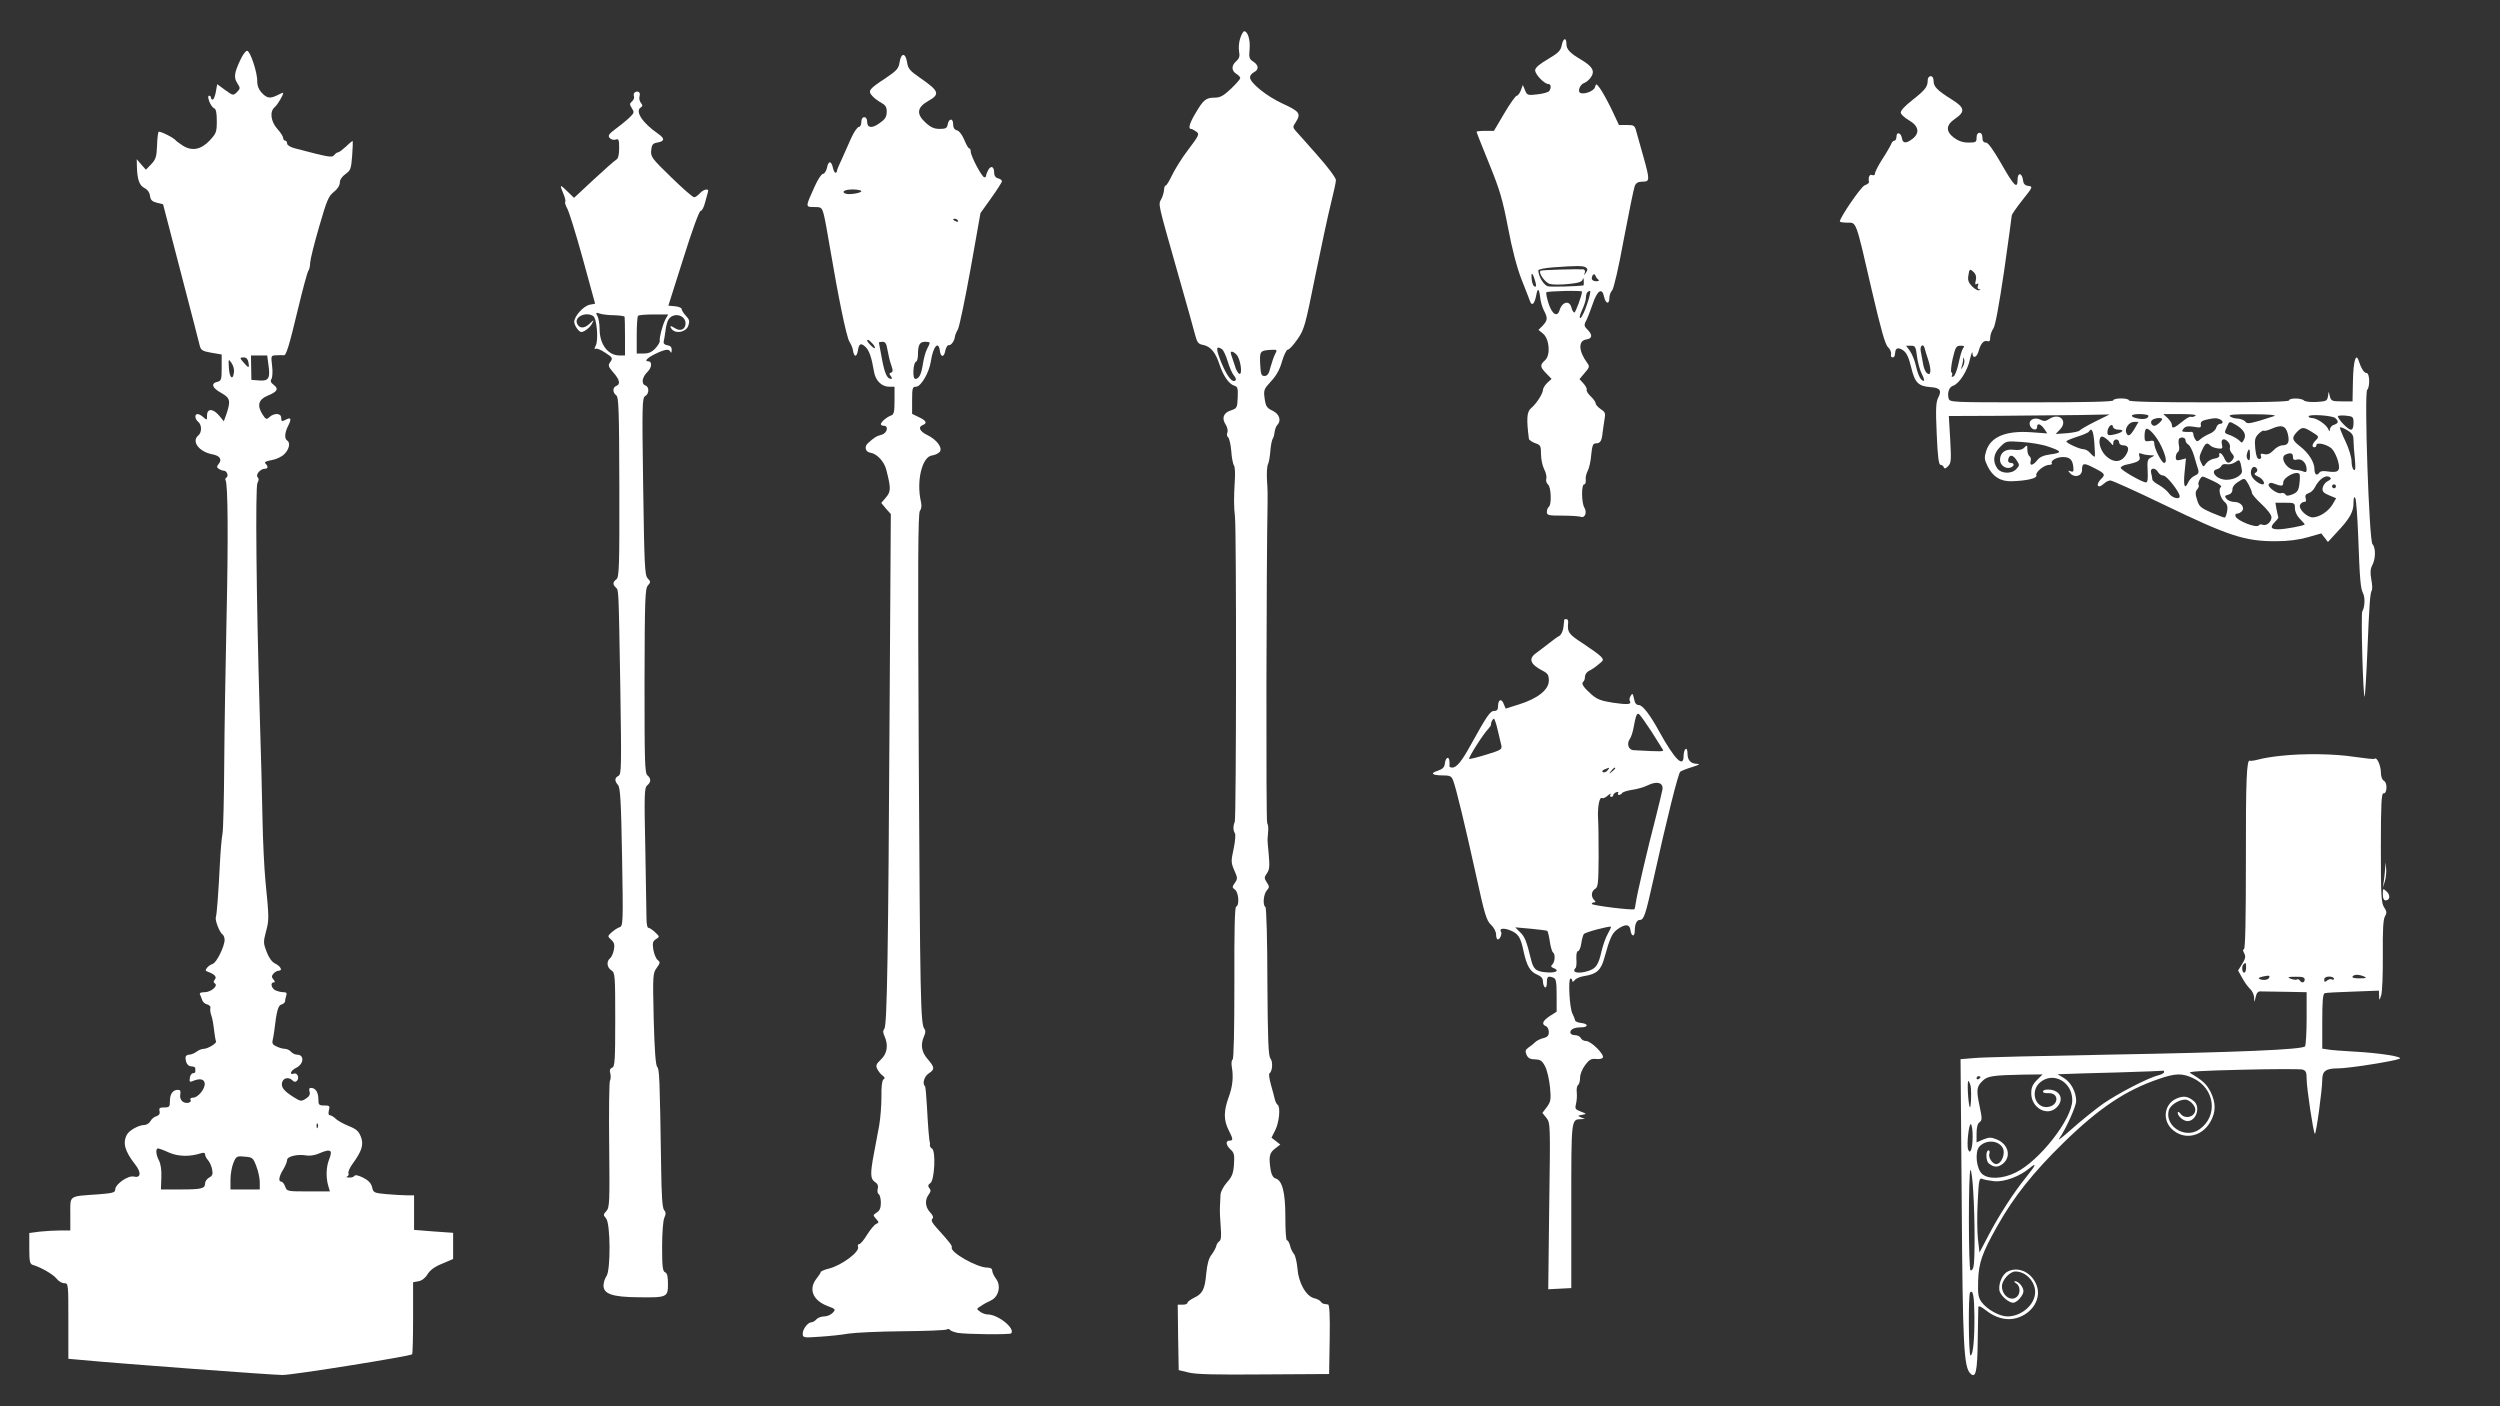
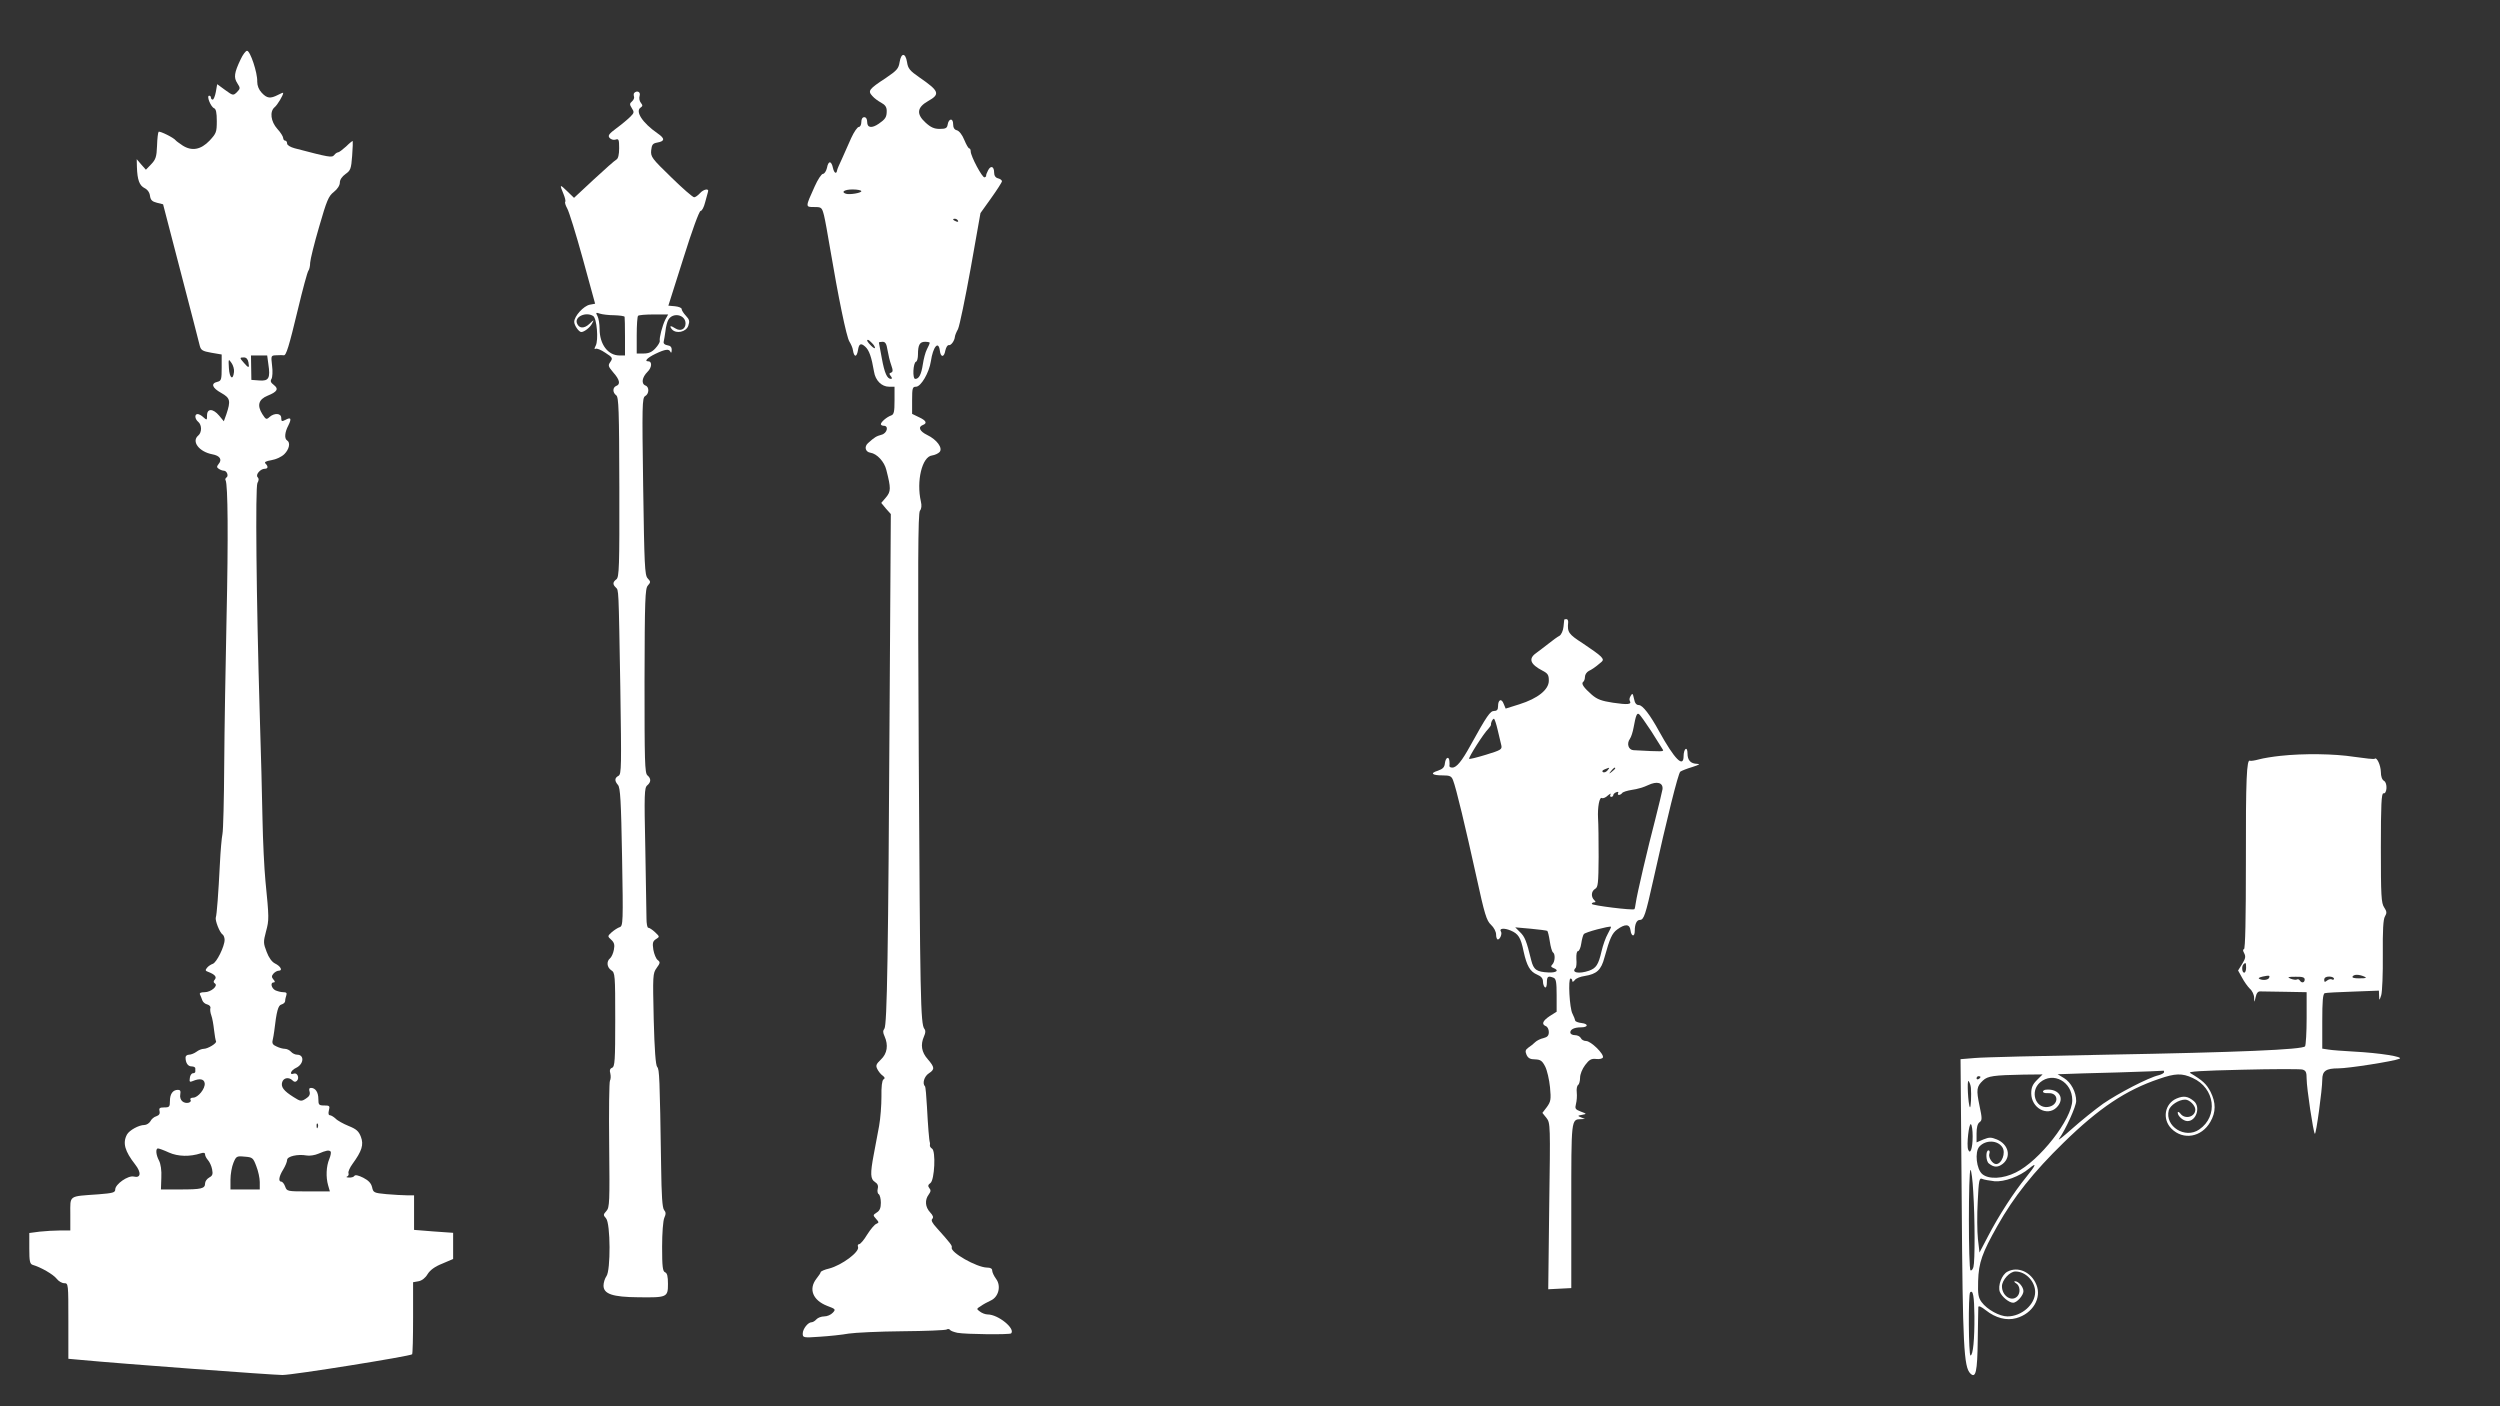
<svg xmlns="http://www.w3.org/2000/svg" version="1.0" width="1280pt" height="720pt" viewBox="0 0 1280 720" preserveAspectRatio="xMidYMid meet">
  <rect x="0" y="0" width="1280" height="720" fill="#333333" stroke="none" />
  <g transform="translate(0,720) scale(0.1,-0.1)" fill="#ffffff" stroke="none">
-     <path d="M6350 7004 c-7 -19 -9 -50 -6 -67 5 -25 1 -36 -14 -50 -26 -22 -26 -49 0 -65 11 -7 20 -16 20 -22 0 -5 -21 -29 -47 -54 -38 -36 -55 -46 -84 -46 -44 0 -58 -11 -97 -78 -31 -51 -40 -82 -24 -82 5 0 16 -6 27 -14 17 -12 15 -18 -41 -92 -33 -43 -70 -103 -83 -131 -14 -29 -28 -53 -33 -53 -4 0 -8 -10 -8 -22 -1 -13 -7 -34 -14 -47 -16 -29 -20 -12 82 -371 45 -157 86 -304 92 -328 9 -35 16 -44 40 -48 39 -8 64 -39 84 -101 20 -59 48 -99 76 -108 17 -5 19 -14 17 -61 -2 -51 -4 -55 -34 -65 -39 -12 -49 -40 -28 -72 9 -14 13 -32 9 -42 -4 -9 -2 -20 4 -24 5 -3 13 -34 16 -69 2 -35 9 -69 14 -75 5 -7 7 -43 4 -82 -5 -84 -5 -127 1 -180 8 -67 7 -1546 -1 -1563 -9 -21 -9 -43 1 -59 4 -6 1 -42 -7 -80 -14 -63 -13 -71 4 -110 17 -38 17 -43 2 -64 -14 -20 -14 -23 1 -34 19 -14 24 -81 6 -87 -7 -2 -10 -124 -9 -390 0 -242 -3 -389 -9 -393 -6 -3 -7 -20 -4 -38 9 -53 4 -100 -17 -157 -25 -69 -25 -115 0 -165 24 -47 25 -55 5 -55 -22 0 -18 -24 6 -46 18 -16 20 -28 17 -75 -3 -46 -10 -64 -36 -93 -18 -20 -33 -49 -33 -64 -1 -15 -2 -43 -3 -62 -1 -19 1 -65 4 -101 4 -50 2 -69 -8 -75 -7 -5 -14 -16 -15 -25 -2 -8 -12 -27 -23 -42 -15 -18 -23 -48 -28 -97 -7 -82 -19 -104 -63 -125 -18 -9 -33 -20 -33 -25 0 -6 -11 -10 -25 -10 l-25 0 2 -167 3 -168 50 -12 c36 -10 143 -12 385 -10 l335 2 3 178 c2 115 -1 177 -8 178 -5 1 -15 2 -20 3 -6 0 -14 6 -18 12 -4 6 -19 14 -33 17 -42 10 -81 80 -86 152 -3 33 -11 67 -18 75 -7 8 -17 27 -20 43 -4 15 -11 27 -16 27 -5 0 -8 54 -8 120 0 127 -16 188 -52 197 -10 3 -19 19 -23 41 -11 69 -7 89 22 111 l27 21 -23 18 -22 17 20 40 c20 40 27 119 11 129 -5 3 -11 16 -14 28 -3 13 -12 47 -20 75 -8 29 -12 55 -7 58 15 9 18 60 5 75 -11 13 -14 89 -16 393 0 210 -5 380 -10 383 -15 9 -10 66 7 85 14 16 14 20 0 41 -14 22 -14 26 1 47 13 19 14 37 9 95 -4 39 -7 76 -6 81 0 6 2 24 3 40 2 17 -1 35 -5 41 -7 9 -4 1347 2 1639 1 28 0 79 -3 115 -2 36 0 73 5 83 5 10 10 40 12 66 2 26 7 54 11 62 5 7 10 24 11 38 2 13 8 29 13 34 23 23 12 57 -23 74 -30 14 -35 22 -41 62 -6 44 -4 49 33 89 27 29 45 61 56 102 10 33 23 60 30 60 7 0 29 24 49 53 35 50 40 70 91 323 30 148 66 315 80 371 14 56 26 110 26 121 0 11 -43 69 -96 128 -53 60 -103 117 -112 126 -13 16 -13 20 2 42 28 44 21 55 -66 95 -83 38 -168 107 -168 135 0 9 9 20 20 26 27 14 25 36 -4 55 -20 13 -22 21 -18 64 4 46 -9 91 -28 91 -4 0 -14 -16 -20 -36z m-93 -1592 c7 -5 20 -33 29 -63 9 -30 23 -62 32 -72 8 -9 12 -20 8 -24 -15 -16 -43 18 -73 91 -29 72 -28 89 4 68z m272 -24 c-7 -13 -17 -43 -24 -68 -8 -34 -16 -45 -31 -45 -16 0 -19 8 -22 62 -3 66 -1 69 61 72 26 1 27 -1 16 -21z m-197 -5 c20 -23 31 -104 13 -97 -7 3 -18 23 -24 46 -7 22 -15 46 -18 54 -7 20 11 17 29 -3z" />
-     <path d="M7996 6968 c-5 -27 -18 -40 -71 -71 -44 -26 -65 -44 -65 -57 0 -21 47 -70 67 -70 14 0 17 -19 5 -36 -4 -6 -31 -14 -60 -17 -50 -6 -53 -5 -64 21 l-11 27 -10 -27 c-6 -16 -16 -28 -21 -28 -6 0 -35 -41 -64 -90 l-53 -90 -45 0 c-24 0 -44 -2 -44 -5 0 -3 29 -76 64 -162 55 -135 69 -183 97 -328 21 -111 45 -203 69 -265 21 -52 40 -103 44 -113 9 -26 23 -13 31 29 8 43 15 39 21 -11 2 -20 11 -50 19 -65 20 -38 19 -50 -6 -77 l-22 -22 23 -19 c33 -27 40 -110 11 -136 -27 -25 -27 -34 6 -68 l27 -28 -22 -20 c-12 -12 -22 -28 -22 -36 0 -19 -35 -73 -61 -94 -22 -18 -24 -56 -11 -157 1 -6 16 -16 32 -22 27 -9 30 -14 30 -56 0 -25 7 -60 16 -77 9 -17 14 -39 11 -49 -3 -10 1 -23 9 -30 16 -13 19 -104 4 -114 -5 -3 -10 -15 -10 -26 0 -17 7 -19 79 -19 44 0 86 -3 95 -6 21 -8 33 23 18 47 -15 24 -16 119 -1 119 6 0 9 10 8 23 -2 12 3 33 10 46 7 13 16 50 18 82 5 48 9 59 24 59 22 0 30 12 34 53 2 18 7 48 10 69 6 32 4 38 -19 53 -14 10 -26 23 -26 29 0 7 -11 23 -25 36 -14 13 -24 29 -21 34 2 6 -6 21 -17 33 l-20 22 27 32 c25 29 26 33 11 53 -43 59 -45 112 -3 118 30 4 33 23 8 48 -19 19 -21 25 -10 46 7 12 22 51 34 86 24 72 49 88 59 38 8 -36 27 -40 27 -6 0 14 6 31 14 39 8 8 34 119 60 263 26 137 51 259 56 272 7 16 18 22 40 22 37 0 38 7 5 125 -14 50 -30 107 -36 128 -9 35 -12 37 -50 37 l-40 0 -39 83 c-22 45 -49 93 -59 106 -18 24 -19 24 -25 4 -6 -20 -58 -39 -76 -28 -14 9 1 44 21 50 11 4 26 17 35 30 21 32 7 55 -50 89 -59 35 -76 53 -76 82 0 35 -17 29 -24 -8z m123 -1137 c10 -7 11 -12 1 -27 -10 -16 -11 -16 -6 -1 3 9 0 17 -7 18 -33 2 -213 -3 -219 -7 -14 -9 23 -62 48 -68 15 -4 57 -4 95 0 51 5 69 11 72 23 3 10 5 8 6 -6 0 -13 0 -23 -1 -24 -25 -5 -165 -9 -182 -5 -21 5 -48 48 -50 81 -1 6 33 13 74 16 123 9 154 9 169 0z m-259 -70 c7 -24 6 -31 -3 -28 -7 2 -13 19 -15 38 -4 40 5 35 18 -10z m324 7 c6 -5 1 -8 -11 -8 -13 0 -23 6 -23 13 0 20 14 31 19 15 2 -7 9 -16 15 -20z m-84 -61 c0 -18 -33 -107 -39 -107 -5 0 -12 11 -15 25 -10 39 -47 31 -61 -13 -11 -38 -38 -22 -56 33 -9 28 -14 53 -12 58 4 7 183 11 183 4z m26 -64 c-12 -37 -28 -69 -34 -71 -7 -2 -4 14 8 40 11 24 20 52 20 64 0 21 8 34 21 34 4 0 -2 -30 -15 -67z" />
    <path d="M1232 6896 c-33 -69 -36 -93 -17 -122 16 -25 16 -27 -2 -46 -19 -18 -20 -18 -60 11 l-41 30 -7 -40 c-4 -21 -11 -39 -16 -39 -5 0 -9 5 -9 10 0 6 -4 10 -9 10 -15 0 8 -57 25 -64 10 -4 14 -23 14 -66 0 -57 -3 -63 -37 -100 -45 -47 -91 -55 -138 -25 -16 11 -32 22 -35 26 -10 14 -83 50 -88 44 -3 -3 -7 -35 -8 -72 -2 -56 -7 -70 -30 -94 l-27 -28 -24 27 -23 27 1 -40 c2 -66 13 -95 39 -108 16 -8 26 -23 28 -40 3 -21 11 -29 35 -35 l32 -8 91 -350 c50 -192 94 -361 97 -375 6 -22 14 -27 59 -35 l53 -9 0 -67 c0 -61 -2 -68 -22 -73 -35 -8 -27 -31 20 -57 46 -26 49 -40 26 -109 l-13 -36 -24 29 c-31 37 -62 38 -62 1 0 -25 -1 -25 -18 -10 -10 10 -24 17 -30 17 -17 0 -15 -25 3 -40 19 -16 19 -54 0 -70 -36 -30 4 -83 72 -96 39 -7 52 -27 32 -50 -10 -13 -10 -17 2 -25 8 -5 19 -9 25 -9 16 0 26 -28 13 -35 -5 -4 -7 -10 -4 -14 12 -20 14 -298 5 -701 -5 -239 -11 -579 -12 -755 -1 -176 -5 -336 -9 -355 -4 -19 -10 -87 -13 -150 -8 -158 -16 -263 -21 -277 -5 -15 20 -79 35 -88 5 -3 10 -16 10 -27 0 -33 -41 -117 -61 -123 -9 -3 -23 -12 -29 -20 -10 -12 -9 -16 6 -21 34 -13 45 -26 34 -39 -8 -9 -8 -15 0 -20 19 -12 -20 -45 -52 -45 -20 0 -28 -4 -24 -12 3 -7 9 -20 12 -30 3 -9 15 -19 26 -21 11 -3 18 -12 15 -19 -2 -7 0 -24 5 -37 5 -13 11 -47 14 -75 3 -28 8 -54 10 -57 6 -10 -42 -39 -63 -39 -10 0 -27 -7 -37 -15 -11 -8 -28 -15 -38 -15 -10 0 -18 -6 -18 -14 0 -28 12 -46 31 -46 10 0 19 -4 19 -10 0 -5 0 -13 0 -17 0 -5 -6 -8 -12 -8 -7 0 -15 -11 -16 -24 -3 -20 -1 -23 15 -16 35 15 58 11 61 -11 4 -27 -34 -74 -59 -74 -11 0 -17 -5 -14 -10 10 -16 -24 -24 -41 -9 -9 7 -14 22 -11 36 3 17 0 23 -12 23 -26 0 -41 -21 -41 -57 0 -30 -3 -33 -29 -33 -24 0 -28 -4 -24 -19 3 -13 -2 -21 -16 -26 -12 -3 -26 -15 -31 -26 -6 -10 -20 -19 -31 -19 -28 0 -77 -27 -89 -49 -23 -43 -11 -85 42 -153 33 -42 29 -71 -7 -62 -29 7 -95 -39 -95 -66 0 -16 -12 -19 -87 -25 -154 -11 -143 -3 -143 -101 l0 -84 -52 0 c-29 0 -77 -3 -105 -6 l-53 -7 0 -79 c0 -66 3 -79 17 -84 42 -12 106 -49 123 -71 10 -13 27 -23 39 -23 21 0 21 -3 21 -194 l0 -193 67 -6 c200 -19 982 -77 1029 -77 55 0 653 96 664 106 3 3 5 88 5 187 l0 182 28 5 c17 3 35 17 46 36 13 21 37 39 75 54 l56 24 0 67 0 67 -100 7 -100 8 0 88 0 89 -37 0 c-21 0 -68 3 -105 6 -64 6 -67 8 -73 36 -5 20 -18 34 -45 48 -24 12 -41 16 -45 10 -3 -6 -16 -10 -28 -9 -12 0 -17 3 -10 5 7 3 10 11 7 18 -2 7 7 28 21 47 48 66 58 98 43 138 -11 29 -23 40 -63 56 -27 11 -58 28 -67 38 -10 9 -23 17 -29 17 -7 0 -9 10 -5 25 6 23 3 25 -24 25 -27 0 -30 3 -30 33 0 35 -15 57 -38 57 -9 0 -11 -7 -7 -19 4 -14 -1 -25 -19 -36 -23 -15 -27 -15 -63 8 -51 32 -66 52 -58 77 7 22 34 27 53 8 8 -8 15 -9 22 -2 15 15 2 44 -16 37 -25 -9 -15 17 11 29 41 19 45 68 6 68 -10 0 -24 7 -31 15 -7 8 -21 15 -31 15 -10 0 -29 5 -43 12 -19 8 -24 16 -20 32 3 12 6 32 8 46 12 103 20 133 37 137 11 3 19 11 19 18 0 8 3 20 6 29 4 12 0 16 -16 16 -12 0 -30 5 -41 10 -20 11 -26 40 -8 40 8 0 8 5 -1 15 -10 12 -10 18 0 30 7 8 19 15 27 15 22 0 10 23 -19 37 -16 8 -32 30 -43 60 -17 44 -17 51 -3 104 16 59 16 68 -3 259 -6 63 -13 205 -15 315 -2 110 -8 351 -14 535 -18 607 -23 1165 -12 1187 8 14 8 23 1 30 -12 12 14 43 37 43 17 0 18 12 3 27 -7 7 2 12 31 17 24 4 52 17 66 31 25 25 32 59 14 70 -15 9 -12 42 6 76 18 36 14 45 -15 29 -18 -9 -21 -8 -21 10 0 25 -35 27 -60 5 -16 -15 -19 -13 -37 15 -28 45 -19 75 27 94 50 20 58 35 32 55 -16 12 -19 20 -12 31 5 8 7 39 3 68 -6 52 -6 52 23 53 16 1 32 1 37 0 12 -2 26 42 73 238 24 101 48 189 53 195 5 6 9 25 9 41 1 17 21 99 46 184 39 135 48 157 75 178 19 15 31 34 31 48 0 15 11 31 29 44 26 18 29 27 34 93 3 40 4 74 3 76 -2 1 -17 -11 -34 -28 -18 -16 -36 -30 -41 -30 -5 0 -14 -6 -20 -14 -12 -14 -24 -12 -203 35 -22 6 -38 16 -38 24 0 8 -4 15 -10 15 -5 0 -10 6 -10 13 0 7 -13 29 -30 47 -34 38 -40 89 -14 111 14 11 44 61 44 73 0 3 -12 -2 -27 -10 -39 -20 -56 -18 -83 11 -15 16 -23 36 -23 57 2 45 -36 158 -52 158 -7 0 -22 -20 -33 -44z m142 -1561 c11 -71 2 -87 -46 -83 l-41 3 -1 63 -1 62 41 0 42 0 6 -45z m-102 10 c6 -31 1 -31 -23 -3 -23 26 -23 28 0 28 12 0 20 -9 23 -25z m-74 -50 c-5 -45 -23 -31 -26 20 -3 48 -2 49 13 27 9 -12 15 -34 13 -47z m429 -3867 c-3 -8 -6 -5 -6 6 -1 11 2 17 5 13 3 -3 4 -12 1 -19z m-762 -129 c47 -21 108 -22 163 -4 15 5 22 3 22 -6 0 -7 7 -20 15 -29 8 -9 18 -30 21 -47 5 -25 2 -33 -15 -42 -12 -7 -21 -20 -21 -30 0 -27 -19 -31 -129 -31 l-97 0 2 60 c2 37 -3 71 -12 88 -16 30 -18 62 -5 62 5 0 30 -9 56 -21z m828 5 c3 -4 0 -21 -7 -38 -16 -38 -18 -93 -6 -135 l9 -31 -110 0 c-108 0 -110 0 -119 25 -5 14 -14 25 -20 25 -16 0 -12 27 10 62 11 18 20 40 20 49 0 19 56 31 99 23 15 -3 43 1 61 9 40 17 54 20 63 11z m-381 -74 c10 -25 18 -62 18 -82 l0 -38 -75 0 -75 0 0 50 c0 28 7 67 15 86 14 34 17 36 57 32 41 -3 44 -6 60 -48z" />
    <path d="M4606 6882 c-5 -33 -14 -43 -70 -81 -87 -57 -94 -66 -70 -92 10 -12 31 -27 46 -35 20 -11 28 -22 28 -42 0 -32 -7 -42 -40 -65 -36 -25 -60 -22 -60 8 0 16 -6 25 -15 25 -9 0 -15 -9 -15 -25 0 -14 -6 -25 -13 -25 -7 0 -25 -26 -39 -57 -14 -32 -36 -80 -48 -108 -13 -27 -24 -53 -24 -57 -3 -21 -15 -15 -21 11 -8 39 -24 40 -31 1 -4 -16 -13 -30 -20 -30 -8 0 -27 -29 -43 -65 -48 -106 -48 -105 -3 -105 38 0 40 -1 51 -43 6 -24 19 -98 30 -163 43 -255 85 -460 100 -483 8 -13 17 -33 18 -44 6 -38 20 -37 26 1 5 33 15 37 37 17 20 -18 32 -52 45 -128 7 -45 39 -77 77 -77 l28 0 0 -70 c0 -58 -3 -72 -17 -77 -23 -8 -53 -34 -53 -45 0 -4 7 -8 15 -8 27 0 17 -39 -12 -46 -26 -7 -36 -13 -69 -43 -20 -18 -14 -45 13 -49 33 -5 71 -46 81 -88 24 -94 24 -110 -2 -141 l-24 -28 24 -29 25 -28 -6 -961 c-7 -1285 -13 -1657 -27 -1674 -8 -10 -8 -20 1 -39 20 -45 14 -88 -19 -119 -25 -24 -27 -31 -18 -49 6 -12 18 -27 27 -33 12 -9 13 -15 4 -20 -7 -5 -11 -37 -10 -88 0 -44 -5 -111 -12 -150 -7 -38 -19 -103 -27 -144 -19 -100 -18 -128 6 -143 13 -8 18 -19 14 -34 -3 -12 -1 -25 5 -28 6 -4 11 -24 11 -44 0 -27 -6 -41 -21 -50 -20 -13 -20 -14 -4 -32 16 -18 16 -20 2 -26 -9 -3 -30 -28 -47 -55 -16 -27 -35 -49 -41 -49 -6 0 -9 -6 -6 -14 10 -25 -83 -94 -148 -111 -23 -5 -42 -14 -43 -18 0 -4 -10 -19 -22 -34 -41 -53 -19 -110 55 -139 43 -16 45 -18 29 -35 -10 -11 -29 -19 -44 -19 -15 0 -33 -7 -40 -15 -7 -8 -18 -15 -25 -15 -18 0 -45 -34 -45 -58 0 -21 3 -22 88 -16 48 3 114 10 147 16 33 5 157 11 275 12 118 1 220 5 227 9 6 4 14 3 17 -2 3 -5 20 -11 38 -15 45 -8 267 -10 275 -3 23 24 -66 97 -120 97 -12 0 -30 7 -40 15 -18 13 -18 14 5 28 12 9 35 21 50 28 41 18 55 75 28 111 -11 15 -20 34 -20 43 0 10 -9 15 -27 15 -52 1 -189 78 -180 103 3 9 -7 22 -76 99 -24 26 -31 40 -24 47 8 8 4 18 -11 34 -25 27 -28 63 -7 91 11 15 12 23 3 33 -8 10 -7 17 6 26 21 16 28 164 8 176 -7 4 -12 12 -11 17 1 5 1 11 0 14 -4 10 -10 88 -15 184 -3 54 -7 101 -10 104 -15 14 -4 51 19 66 32 21 31 31 -5 73 -32 36 -38 74 -19 117 8 18 9 29 2 38 -20 24 -22 164 -29 1405 -5 974 -4 1236 6 1248 8 10 10 26 5 47 -24 105 6 230 57 236 14 2 32 10 39 18 17 20 -14 63 -64 87 -39 19 -48 41 -22 51 24 9 17 23 -20 40 l-35 17 0 69 c0 63 2 70 20 70 25 0 67 71 76 130 11 75 39 108 46 55 4 -36 22 -36 28 0 4 17 11 29 18 28 11 -3 29 22 31 42 0 6 7 24 16 40 8 17 37 157 65 312 l50 282 55 77 c30 42 55 81 55 86 0 6 -9 12 -20 15 -13 3 -20 14 -20 29 0 32 -17 39 -31 12 -7 -13 -11 -25 -10 -28 1 -2 -2 -6 -8 -8 -11 -4 -71 108 -71 133 0 8 -3 15 -7 15 -5 0 -16 20 -26 44 -10 25 -26 46 -38 49 -13 3 -19 14 -19 32 0 32 -23 29 -28 -3 -3 -18 -10 -22 -41 -22 -28 0 -46 8 -73 33 -47 43 -43 77 13 109 64 36 59 51 -44 122 -49 34 -58 45 -63 78 -8 49 -30 49 -38 0z m-196 -661 c0 -9 -60 -19 -79 -13 -27 9 -7 22 34 22 25 0 45 -4 45 -9z m495 -151 c3 -6 -1 -7 -9 -4 -18 7 -21 14 -7 14 6 0 13 -4 16 -10z m-441 -626 c9 -8 16 -20 16 -25 0 -5 -9 0 -20 11 -19 19 -25 30 -16 30 3 0 12 -7 20 -16z m80 -36 c4 -24 12 -58 19 -77 10 -28 9 -35 -1 -39 -10 -3 -10 -7 -1 -18 7 -8 7 -14 1 -14 -20 0 -33 29 -47 105 -8 42 -15 79 -15 81 0 2 8 4 19 4 14 0 20 -10 25 -42z m216 37 c0 -4 -6 -18 -14 -33 -8 -15 -17 -50 -21 -77 -8 -53 -20 -75 -39 -75 -15 0 -11 83 4 88 6 2 10 19 10 37 0 49 9 65 36 65 13 0 24 -2 24 -5z" />
-     <path d="M9870 6791 c0 -35 -11 -50 -77 -102 -41 -32 -63 -56 -61 -67 2 -9 21 -26 42 -38 49 -28 57 -64 19 -94 -33 -26 -51 -25 -55 2 -4 28 -28 36 -28 9 0 -12 -5 -21 -10 -21 -6 0 -14 -8 -17 -17 -4 -10 -24 -45 -45 -77 -21 -33 -38 -66 -38 -74 0 -8 -6 -12 -15 -8 -14 5 -20 -11 -16 -37 1 -4 -9 -11 -22 -16 -19 -7 -127 -165 -127 -185 0 -3 17 -6 38 -6 48 0 42 17 126 -348 47 -201 68 -277 83 -290 10 -9 17 -25 15 -34 -2 -10 1 -18 7 -18 6 0 12 5 12 10 1 6 2 14 3 19 2 20 17 23 39 8 18 -12 29 -34 42 -87 19 -80 37 -97 98 -102 50 -3 60 -17 41 -53 -12 -24 -14 -56 -8 -187 5 -117 10 -158 20 -158 7 0 14 -6 16 -12 3 -9 10 -8 22 5 16 16 17 30 11 137 l-7 120 253 1 c140 1 325 3 412 4 l158 3 -73 -36 c-40 -20 -76 -41 -80 -46 -3 -5 -32 -11 -65 -14 l-58 -4 23 24 c40 43 -3 86 -54 54 -19 -13 -29 -14 -44 -6 -30 16 -62 3 -58 -23 4 -26 38 -37 38 -12 0 21 19 15 38 -13 l14 -21 -84 6 c-129 9 -207 -24 -229 -97 -10 -32 -9 -44 7 -76 27 -55 66 -79 122 -78 77 2 134 15 128 30 -6 16 40 54 66 54 11 0 17 4 13 9 -7 13 27 31 57 31 34 0 49 -13 53 -48 3 -26 1 -30 -13 -25 -16 5 -16 5 -1 -12 23 -23 59 -12 59 19 0 35 9 37 54 14 64 -32 67 -37 45 -59 -20 -20 -25 -39 -10 -39 5 0 16 7 25 15 8 8 22 15 31 15 10 0 133 -56 274 -124 334 -161 416 -188 576 -187 59 0 114 7 160 20 l70 20 17 -22 17 -22 46 50 c66 70 85 104 85 150 0 27 3 35 9 25 5 -8 11 -96 15 -195 8 -225 12 -268 25 -293 11 -21 9 -71 -4 -92 -8 -12 4 -445 12 -437 2 3 9 108 14 233 10 246 14 298 23 312 3 6 2 30 -3 56 -6 33 -5 53 5 72 18 33 18 91 1 108 -17 17 -43 774 -27 790 15 15 13 86 -3 86 -13 0 -28 24 -41 64 -14 42 -27 -4 -29 -105 l-2 -104 -55 0 c-49 0 -55 2 -61 25 l-6 25 -4 -25 c-4 -23 -9 -25 -58 -28 -30 -2 -59 2 -64 7 -14 14 -77 14 -77 1 0 -7 -143 -10 -410 -10 -267 0 -410 3 -410 10 0 6 -18 10 -40 10 -22 0 -40 -4 -40 -10 0 -7 -146 -10 -419 -10 -410 0 -419 0 -424 20 -8 30 3 59 23 65 31 10 74 77 86 135 7 30 13 44 13 32 1 -31 23 -23 32 12 10 37 27 56 45 49 10 -3 14 2 14 19 0 13 7 34 16 46 10 14 29 119 55 294 21 149 39 277 39 284 0 6 25 42 55 80 53 66 54 69 31 72 -18 2 -26 10 -28 29 -5 39 -28 42 -28 3 0 -51 -19 -32 -84 83 -41 71 -67 107 -78 107 -12 0 -18 8 -18 25 0 16 -6 25 -15 25 -9 0 -15 -9 -15 -25 0 -23 -4 -25 -42 -25 -28 0 -51 8 -74 25 -43 33 -41 65 6 97 53 36 50 57 -16 98 -75 47 -94 66 -94 95 0 16 -6 25 -15 25 -8 0 -15 -9 -15 -19z m237 -986 c10 -10 13 -24 9 -41 -5 -19 -3 -24 5 -18 9 5 10 2 6 -9 -4 -10 -1 -17 6 -18 9 0 9 -2 0 -5 -6 -3 -22 6 -35 19 -19 19 -24 32 -20 56 5 35 8 37 29 16z m-292 -430 c4 -31 15 -71 25 -90 10 -19 14 -35 10 -35 -15 0 -29 27 -40 75 -6 28 -20 62 -31 78 l-20 27 25 0 c22 0 25 -5 31 -55z m39 43 c1 -7 10 -35 19 -62 17 -53 13 -84 -8 -66 -7 6 -16 27 -19 48 -4 20 -9 49 -12 65 -5 27 13 41 20 15z m197 -1 c-6 -8 -16 -42 -23 -77 -8 -36 -19 -65 -27 -68 -8 -3 -11 0 -7 6 3 6 2 13 -3 16 -4 3 -1 35 7 71 14 58 18 65 40 65 19 0 22 -3 13 -13z m-1 -94 c-11 -17 -11 -17 -6 0 3 10 7 26 7 35 1 15 2 15 6 0 2 -10 -1 -25 -7 -35z m950 -252 c0 -14 -23 -20 -53 -14 -46 9 -41 23 7 23 25 0 46 -4 46 -9z m240 0 c-8 -6 -18 -7 -22 -5 -5 3 -25 -8 -45 -25 -42 -34 -53 -38 -53 -16 0 8 -10 23 -22 35 l-22 20 90 0 c58 0 84 -4 74 -9z m405 -1 c-11 -4 -47 -15 -79 -25 -50 -14 -61 -15 -70 -4 -6 8 -24 15 -40 16 -15 0 -33 6 -39 12 -8 8 24 11 119 10 77 0 121 -4 109 -9z m311 -10 c19 -17 18 -27 -6 -35 -11 -3 -20 -14 -21 -23 0 -14 -2 -13 -10 4 -12 23 -59 54 -83 54 -9 0 -16 4 -16 8 0 13 119 5 136 -8z m94 -26 c0 -23 -5 -34 -14 -34 -14 0 -66 54 -66 69 0 3 18 5 40 3 38 -4 40 -6 40 -38z m-980 20 c0 -9 -28 -34 -39 -34 -17 0 -24 22 -10 31 16 10 49 12 49 3z m294 0 c20 -8 21 -24 2 -24 -7 0 -16 -9 -19 -20 -3 -11 -18 -25 -34 -31 -15 -6 -36 -18 -46 -27 -16 -14 -19 -14 -27 -2 -6 8 -10 21 -10 28 0 7 -6 12 -12 11 -7 -1 -21 -1 -32 0 -16 1 -16 3 -6 17 10 11 23 14 52 9 34 -6 39 -5 36 11 -2 13 5 20 27 25 43 9 51 10 69 3z m-435 -49 c-23 -38 -34 -43 -43 -20 -8 23 15 55 41 55 l22 0 -20 -35z m520 19 c40 -24 54 -50 40 -75 -9 -18 -12 -18 -22 -6 -7 7 -27 20 -44 27 -38 14 -36 11 -21 45 13 30 12 29 47 9z m-601 -24 c34 0 18 -16 -25 -25 -28 -6 -33 -4 -33 12 0 26 24 50 28 29 2 -10 14 -16 30 -16z m865 -19 c11 -43 3 -61 -26 -61 -13 0 -34 -11 -47 -26 -18 -18 -31 -23 -47 -19 -17 4 -21 2 -17 -10 4 -9 0 -15 -9 -15 -10 0 -16 15 -20 53 -4 43 -2 56 15 74 12 12 24 20 28 18 5 -3 23 2 41 10 50 22 71 16 82 -24z m337 -36 c0 -17 3 -60 7 -95 4 -47 3 -61 -5 -56 -7 4 -12 24 -12 44 0 20 -14 66 -30 100 -17 35 -30 68 -30 73 0 4 16 -1 35 -12 29 -17 35 -27 35 -54z m-984 -30 c25 -53 30 -85 14 -85 -12 0 -50 73 -50 98 0 15 -5 18 -25 14 -22 -4 -25 -1 -25 25 0 16 3 33 7 36 11 12 55 -36 79 -88z m770 74 c39 -24 39 -25 19 -45 -17 -18 -20 -34 -5 -34 6 0 10 5 10 11 0 18 63 2 82 -22 10 -11 23 -39 29 -61 13 -49 2 -60 -52 -52 -22 4 -39 2 -43 -5 -13 -20 -26 -11 -26 17 0 36 -30 83 -74 117 -41 32 -44 43 -16 73 26 27 34 27 76 1z m-1113 -56 c3 -38 4 -70 2 -71 -2 -2 -12 6 -22 17 -9 12 -25 21 -35 21 -20 0 -88 31 -88 40 0 4 25 14 55 24 30 9 57 21 60 26 14 23 23 6 28 -57z m85 -2 c10 -13 12 -13 12 2 0 9 7 17 15 17 8 0 15 -7 15 -15 0 -8 9 -15 19 -15 27 0 34 -15 20 -42 -25 -48 -68 -51 -110 -9 -27 28 -39 77 -22 94 7 7 30 -8 51 -32z m382 14 c0 -7 7 -18 15 -22 8 -5 21 -31 29 -58 8 -28 17 -59 21 -70 4 -15 0 -23 -17 -30 -13 -5 -27 -20 -33 -32 -19 -43 -27 -23 -20 48 l7 72 -26 -7 c-21 -5 -26 -3 -26 13 0 11 5 23 11 27 6 3 9 19 5 34 -3 15 -2 30 1 34 12 11 33 6 33 -9z m220 -10 c6 -8 10 -20 7 -27 -2 -7 2 -21 11 -30 12 -14 12 -20 2 -33 -18 -21 -29 -19 -42 10 -12 26 -30 35 -25 13 1 -8 -10 -14 -25 -16 -15 -2 -34 -13 -42 -24 -15 -21 -15 -21 -27 5 -10 21 -9 32 5 61 18 39 25 43 44 24 6 -6 23 -12 38 -14 23 -3 25 0 20 22 -7 28 14 34 34 9z m-925 -21 c72 -24 75 -32 16 -40 -37 -5 -57 -13 -70 -30 -23 -29 -41 -31 -34 -5 3 10 0 22 -6 25 -6 4 -11 19 -11 34 0 24 -1 25 -16 10 -11 -11 -27 -14 -53 -11 -43 6 -71 -14 -71 -52 0 -27 30 -48 54 -39 21 8 21 24 0 24 -9 0 -14 7 -12 17 5 27 24 26 42 -2 17 -25 17 -28 0 -46 -24 -27 -78 -25 -98 3 -25 36 -20 76 15 110 30 30 31 31 112 25 45 -3 105 -13 132 -23z m1035 -46 c0 -23 -3 -29 -11 -21 -6 6 -8 20 -4 32 9 30 15 26 15 -11z m-512 1 c26 0 26 -1 6 -11 -19 -9 -21 -17 -18 -69 2 -42 0 -59 -9 -59 -20 1 -130 64 -129 75 1 6 14 13 29 16 62 13 74 21 67 42 -5 16 -3 19 11 14 9 -4 29 -7 43 -8z m732 -8 c0 -15 5 -18 21 -14 25 7 49 -19 49 -50 0 -14 -4 -17 -17 -11 -10 4 -29 8 -43 8 -42 1 -81 66 -47 79 25 11 37 7 37 -12z m-261 -73 c1 -26 -54 -51 -95 -43 -42 7 -66 44 -35 52 11 3 22 11 25 18 2 7 14 11 28 8 13 -2 32 3 43 11 18 13 21 13 27 -7 3 -12 6 -30 7 -39z m77 11 c3 -6 1 -15 -7 -19 -10 -6 -6 -12 14 -21 23 -10 39 -39 21 -39 -14 0 -45 22 -54 40 -17 31 8 68 26 39z m-507 -16 c5 -10 18 -18 28 -18 17 0 83 -85 83 -106 0 -19 -40 -8 -55 15 -8 12 -31 31 -50 42 -19 10 -35 23 -35 29 0 5 -3 20 -6 33 -8 27 20 31 35 5z m725 -11 c2 -4 2 -27 -1 -49 -4 -34 -11 -44 -35 -54 -23 -9 -32 -9 -37 0 -4 6 -14 9 -22 6 -18 -7 -72 33 -63 46 3 6 11 8 18 6 49 -18 56 -18 56 2 0 28 71 64 84 43z m-440 -36 c28 -13 44 -26 37 -30 -15 -10 -3 -57 19 -76 13 -11 17 -24 13 -47 -3 -18 -9 -33 -13 -33 -5 0 -36 12 -69 26 -54 24 -62 31 -72 65 -10 30 -9 42 1 54 7 8 10 18 7 22 -7 7 10 43 21 43 4 0 29 -11 56 -24z m599 17 c4 -3 -3 -11 -16 -17 -12 -6 -23 -22 -25 -34 -3 -18 4 -26 33 -38 l36 -15 -18 -31 c-21 -36 -67 -66 -101 -67 -29 -1 -74 42 -66 63 3 9 13 16 21 16 10 0 12 6 8 19 -4 14 0 21 15 26 11 3 25 16 31 28 25 49 62 71 82 50z m-420 -34 c9 -17 17 -36 17 -43 0 -7 23 -33 50 -58 28 -26 50 -54 50 -66 0 -24 -25 -46 -45 -39 -8 4 -17 2 -20 -3 -10 -16 -110 23 -119 46 -3 8 0 14 7 14 7 0 18 5 25 12 18 18 -4 48 -37 48 -16 0 -34 7 -41 16 -11 13 -10 16 8 21 14 3 22 13 22 27 0 13 11 28 28 38 35 23 34 23 55 -13z m447 -9 c0 -5 -4 -10 -10 -10 -5 0 -10 5 -10 10 0 6 5 10 10 10 6 0 10 -4 10 -10z m-210 -112 c0 -17 10 -39 25 -54 14 -14 25 -27 25 -29 0 -6 -100 -25 -135 -25 -39 0 -44 11 -16 39 11 11 18 21 16 23 -1 2 -5 19 -9 39 l-6 35 50 0 c48 0 50 -1 50 -28z" />
    <path d="M3247 6724 c-3 -3 -3 -12 -1 -18 3 -7 -2 -18 -10 -25 -13 -11 -13 -16 -1 -35 13 -20 12 -24 -8 -44 -12 -12 -44 -39 -70 -58 -39 -29 -46 -38 -36 -50 7 -8 20 -12 30 -9 17 6 19 1 19 -44 0 -33 -5 -53 -14 -58 -8 -4 -60 -50 -116 -102 l-101 -94 -35 34 c-38 37 -40 36 -19 -14 8 -19 12 -37 9 -40 -3 -3 1 -18 10 -34 9 -15 45 -131 80 -258 l63 -230 -27 -5 c-32 -6 -80 -59 -80 -88 0 -18 24 -52 36 -52 15 0 45 23 55 43 12 22 11 22 -14 -2 -27 -25 -53 -23 -63 4 -13 34 47 60 83 37 19 -12 28 -124 13 -152 -7 -13 -8 -20 -1 -16 6 4 28 -5 50 -20 38 -24 39 -28 26 -47 -13 -18 -11 -23 15 -54 33 -37 38 -61 15 -69 -19 -8 -19 -34 0 -48 13 -9 15 -75 16 -471 1 -408 -1 -460 -15 -471 -19 -14 -20 -26 -3 -42 15 -16 14 10 23 -511 6 -407 6 -444 -9 -453 -21 -11 -21 -26 -3 -47 12 -13 16 -84 21 -369 6 -334 5 -353 -12 -359 -10 -3 -28 -15 -41 -26 -22 -20 -22 -21 -2 -39 15 -14 18 -26 13 -51 -3 -17 -12 -37 -19 -43 -20 -16 -17 -47 6 -62 19 -12 20 -23 20 -252 0 -210 -2 -241 -16 -247 -11 -4 -14 -13 -9 -30 3 -13 2 -29 -2 -36 -4 -7 -6 -155 -4 -330 3 -293 2 -319 -14 -337 -17 -19 -17 -21 -2 -38 23 -26 24 -267 2 -296 -8 -11 -15 -33 -15 -48 0 -43 46 -59 178 -60 147 -2 152 0 152 68 0 39 -4 56 -15 60 -12 5 -15 29 -15 130 0 71 5 134 11 148 9 20 9 29 -1 41 -9 11 -13 73 -15 222 -7 462 -9 498 -20 510 -8 8 -14 87 -18 245 -5 224 -5 234 15 262 19 26 19 30 5 41 -8 6 -18 30 -22 53 -5 34 -3 43 14 54 19 12 19 12 -5 35 -14 13 -29 23 -35 23 -5 0 -9 21 -9 48 0 26 -3 187 -6 357 -6 279 -5 312 10 324 20 17 20 35 1 51 -14 11 -15 73 -15 484 1 417 3 473 17 488 15 17 15 20 -1 37 -15 16 -17 67 -23 471 -6 416 -5 453 10 462 21 11 22 47 2 54 -23 9 -18 42 10 70 23 22 25 54 4 54 -22 0 -5 18 36 38 52 25 71 27 78 10 3 -7 6 -3 6 9 1 15 -6 23 -21 25 -14 2 -22 9 -20 18 2 8 6 33 9 54 2 22 9 48 14 57 22 42 89 29 89 -17 0 -29 -25 -42 -51 -26 -26 17 -34 15 -19 -4 22 -25 73 -14 84 18 8 23 6 32 -12 51 -12 13 -22 28 -22 35 0 6 -15 12 -34 14 l-34 3 77 243 c44 141 81 242 88 242 7 0 17 19 23 43 6 23 13 48 15 55 7 19 -23 14 -42 -8 -10 -11 -23 -20 -29 -20 -7 0 -60 46 -118 103 -98 95 -105 104 -102 137 3 29 8 36 31 40 40 7 40 21 2 47 -78 54 -117 114 -86 133 10 7 10 11 0 24 -7 8 -10 24 -6 36 6 19 -13 29 -28 14z m-102 -1138 c28 -1 51 -4 53 -8 1 -5 2 -51 2 -103 l0 -95 -28 0 c-59 0 -102 57 -102 135 0 26 -5 55 -11 67 -10 18 -8 19 13 12 12 -4 46 -8 73 -8z m261 -23 c-15 -31 -31 -92 -28 -109 1 -6 -9 -23 -22 -37 -18 -20 -35 -27 -61 -27 l-35 0 0 93 c0 52 3 97 7 100 3 4 39 7 80 7 l74 0 -15 -27z" />
    <path d="M8009 4028 c0 -2 -2 -19 -4 -38 -2 -19 -11 -39 -20 -45 -10 -5 -35 -23 -56 -40 -21 -16 -49 -38 -63 -48 -42 -29 -32 -58 32 -91 27 -14 32 -22 32 -51 0 -46 -56 -91 -151 -121 l-70 -22 -10 24 c-11 30 -29 23 -29 -12 0 -17 -5 -24 -20 -24 -20 0 -37 -24 -122 -178 -43 -78 -70 -112 -92 -112 -9 0 -15 3 -15 8 1 4 1 15 0 25 -2 27 -19 20 -23 -10 -2 -22 -11 -30 -36 -39 -42 -13 -31 -24 25 -24 37 0 45 -4 53 -26 15 -37 63 -238 119 -492 42 -193 52 -226 75 -247 15 -14 26 -35 26 -50 0 -14 4 -25 9 -25 11 0 23 29 16 40 -11 17 15 20 49 6 40 -17 52 -35 67 -108 16 -73 33 -103 69 -118 21 -9 30 -19 30 -36 0 -12 5 -26 10 -29 6 -4 10 7 10 24 0 32 6 36 34 25 13 -5 16 -23 16 -90 l0 -84 -35 -22 c-37 -25 -44 -42 -20 -52 8 -3 15 -16 15 -30 0 -18 -7 -26 -27 -31 -15 -3 -35 -13 -43 -21 -8 -8 -24 -21 -35 -28 -15 -11 -17 -18 -9 -37 8 -17 19 -23 44 -23 27 -1 36 -7 51 -36 10 -19 21 -67 25 -106 6 -64 4 -74 -16 -102 l-23 -30 21 -26 c20 -26 20 -35 14 -452 l-5 -425 59 3 59 3 0 420 c0 451 -1 443 50 445 l20 1 -20 8 c-19 8 -18 9 5 13 25 5 25 5 -7 17 -28 11 -30 15 -24 39 4 15 6 41 4 59 -2 17 1 34 7 38 5 3 10 20 10 37 0 18 11 45 26 65 21 28 32 34 57 31 17 -2 32 2 34 8 6 18 -62 84 -86 84 -12 0 -24 7 -27 15 -4 8 -17 15 -30 15 -14 0 -24 6 -24 14 0 16 21 26 55 26 37 0 39 18 3 22 -18 2 -33 8 -33 13 -1 6 -7 21 -14 35 -15 27 -23 180 -10 180 5 0 9 -5 9 -12 0 -7 5 -6 13 4 6 9 29 18 51 21 61 10 84 30 101 95 27 98 39 124 65 143 41 30 64 28 68 -3 4 -34 22 -37 22 -4 0 35 10 56 26 56 21 0 29 26 69 205 70 316 127 544 138 554 7 5 35 16 62 24 35 11 42 16 25 16 -34 1 -50 18 -50 54 0 16 -4 26 -10 22 -5 -3 -10 -19 -10 -36 0 -63 -46 -17 -125 126 -47 86 -85 135 -104 135 -13 0 -21 10 -25 33 -6 27 -8 30 -17 14 -6 -9 -8 -21 -4 -26 10 -18 -11 -20 -86 -9 -59 9 -81 17 -109 41 -41 36 -56 57 -44 66 5 3 9 15 9 26 0 11 9 24 20 30 12 5 34 20 49 33 27 21 28 23 12 41 -9 10 -51 40 -92 67 -73 47 -80 57 -75 107 1 9 -3 17 -8 17 -6 0 -11 -1 -12 -2z m445 -571 c28 -45 55 -88 59 -94 8 -12 2 -12 -149 -4 -26 1 -37 33 -19 58 7 10 15 36 19 58 11 61 17 76 27 69 6 -3 34 -43 63 -87z m-786 6 c8 -32 16 -68 19 -80 4 -20 -3 -24 -78 -47 -46 -14 -85 -24 -87 -21 -5 5 74 130 98 153 8 9 14 18 14 21 -2 10 8 31 15 31 3 0 12 -26 19 -57z m562 -208 c-7 -8 -17 -12 -23 -8 -6 4 -3 9 9 14 27 11 28 11 14 -6z m40 11 c0 -2 -8 -10 -17 -17 -16 -13 -17 -12 -4 4 13 16 21 21 21 13z m242 -107 c-2 -13 -19 -82 -37 -154 -38 -145 -94 -384 -100 -429 -2 -15 -5 -30 -7 -31 -7 -7 -218 19 -218 27 0 4 5 8 12 8 9 0 9 3 0 12 -17 17 -15 45 5 57 15 8 17 28 18 163 0 84 -1 173 -3 198 -3 57 7 112 20 104 5 -3 19 2 30 13 12 10 18 12 14 6 -4 -7 -2 -13 3 -13 6 0 11 4 11 9 0 5 7 12 16 15 8 3 12 2 9 -4 -3 -6 -2 -10 4 -10 5 0 12 4 16 9 3 6 26 13 51 17 25 3 62 14 82 24 46 22 78 13 74 -21z m-280 -740 c-11 -19 -25 -59 -32 -89 -16 -70 -28 -87 -64 -100 -52 -18 -93 -10 -69 14 4 4 6 25 4 46 -1 24 2 40 8 40 6 0 14 17 17 39 3 21 9 43 13 48 5 10 132 43 139 38 2 -1 -6 -18 -16 -36z m-310 15 c3 -2 9 -27 13 -54 4 -27 11 -52 16 -56 13 -8 11 -48 -3 -62 -9 -9 -7 -13 5 -18 32 -12 17 -25 -25 -23 -61 3 -76 14 -88 62 -24 99 -33 121 -57 144 l-25 25 79 -7 c43 -4 81 -9 85 -11z" />
    <path d="M11675 3330 c-38 -4 -88 -12 -109 -18 -22 -6 -42 -9 -46 -7 -17 11 -22 -93 -21 -517 0 -290 -3 -448 -10 -448 -6 0 -6 -8 1 -20 9 -17 7 -28 -10 -55 l-21 -34 20 -36 c11 -21 29 -46 40 -57 12 -10 22 -31 22 -46 1 -27 1 -27 8 3 4 20 12 30 24 29 9 0 67 -1 127 -2 l110 -2 0 -132 c0 -73 -4 -138 -8 -145 -11 -17 -344 -31 -1017 -43 -330 -6 -633 -13 -674 -17 l-73 -6 6 -731 c5 -737 11 -845 44 -878 28 -28 36 9 38 169 1 87 3 164 3 171 1 8 15 2 39 -17 49 -39 106 -54 155 -40 84 23 132 103 103 172 -26 64 -94 95 -148 66 -29 -15 -50 -72 -39 -103 10 -25 47 -56 68 -56 20 0 53 38 53 59 0 22 -25 51 -43 51 -7 0 -4 -5 6 -11 20 -12 23 -49 5 -67 -29 -29 -78 3 -78 52 0 32 40 76 69 76 53 0 101 -51 101 -105 0 -64 -69 -125 -142 -125 -40 0 -104 35 -132 73 -17 23 -20 40 -18 108 3 95 20 143 99 283 83 148 185 276 339 426 181 177 319 269 488 326 83 29 118 30 172 5 115 -52 133 -196 34 -264 -72 -50 -177 16 -156 98 7 26 51 55 84 55 22 0 52 -30 52 -51 0 -38 -53 -52 -76 -21 -7 9 -14 12 -14 5 0 -18 29 -43 50 -43 45 0 68 72 33 102 -30 25 -52 29 -88 14 -62 -26 -76 -106 -27 -155 60 -60 154 -44 199 35 29 50 29 98 1 154 -21 40 -40 58 -104 96 -14 8 54 12 266 17 157 4 295 4 308 1 18 -5 22 -13 22 -48 0 -46 34 -274 42 -281 6 -7 38 226 38 277 0 45 19 58 83 58 50 0 281 36 312 49 25 10 -101 30 -235 37 -52 3 -110 7 -127 10 l-33 5 0 140 c0 103 3 141 13 144 6 2 72 6 145 8 l132 5 1 -27 c1 -26 1 -26 11 4 5 17 9 109 8 207 -1 126 2 182 11 196 10 17 10 25 -4 46 -15 22 -17 60 -17 306 0 219 3 279 13 278 19 -4 22 54 3 64 -10 6 -16 23 -16 46 -1 35 -21 78 -32 67 -2 -3 -49 2 -104 10 -103 16 -259 18 -379 5z m-175 -1085 c0 -14 -4 -25 -10 -25 -11 0 -14 33 -3 43 11 11 13 8 13 -18z m118 -51 c-4 -11 -30 -15 -48 -7 -10 4 -6 8 15 13 33 7 38 6 33 -6z m487 6 c15 -7 10 -9 -23 -9 -26 -1 -41 3 -37 9 7 12 32 12 60 0z m-305 -15 c0 -17 -16 -20 -25 -5 -4 6 -10 8 -15 5 -4 -3 -19 -1 -32 4 -19 8 -15 10 25 10 35 1 47 -3 47 -14z m150 4 c0 -5 -5 -7 -10 -4 -6 4 -17 1 -25 -5 -12 -10 -15 -9 -15 4 0 10 9 16 25 16 14 0 25 -5 25 -11z m-870 -478 c0 -5 -12 -12 -27 -16 -53 -12 -208 -93 -285 -146 -42 -30 -114 -88 -160 -129 -46 -41 -75 -64 -65 -50 34 49 87 165 87 193 0 45 -26 95 -62 117 l-33 20 35 1 c19 1 141 5 270 8 129 4 236 8 238 9 1 1 2 -2 2 -7z m-651 -41 c-22 -22 -29 -38 -29 -68 0 -75 82 -120 130 -72 44 44 14 96 -52 91 -10 0 -18 -5 -18 -10 0 -6 12 -9 26 -8 59 4 56 -65 -3 -71 -63 -6 -90 81 -38 126 67 57 165 4 165 -91 0 -96 -168 -311 -289 -370 -66 -33 -138 -36 -171 -9 -31 25 -40 114 -16 141 32 36 94 34 118 -3 19 -28 -3 -86 -32 -86 -18 0 -40 33 -35 51 4 11 2 19 -4 19 -15 0 -14 -55 2 -67 26 -21 46 -21 71 -2 45 36 30 100 -30 125 -30 12 -39 12 -69 0 l-35 -15 0 46 c0 30 5 50 15 57 14 10 14 19 0 85 -17 82 -15 98 18 129 24 23 55 27 208 30 l97 1 -29 -29z m-289 16 c0 -3 -4 -8 -10 -11 -5 -3 -10 -1 -10 4 0 6 5 11 10 11 6 0 10 -2 10 -4z m-49 -56 c3 -35 0 -104 -5 -99 -9 10 -16 143 -7 134 5 -6 11 -21 12 -35z m9 -248 c0 -61 -12 -96 -23 -68 -9 23 4 137 14 130 5 -3 9 -31 9 -62z m274 -209 c-63 -77 -141 -198 -195 -302 l-44 -84 -8 69 c-4 38 -5 124 -1 192 5 110 8 123 23 116 9 -4 37 -9 63 -12 50 -4 128 24 178 66 40 33 35 18 -16 -45z m-271 -75 c9 -141 9 -356 1 -385 -4 -13 -10 -20 -15 -17 -11 7 -11 514 0 514 4 0 11 -51 14 -112z m6 -636 c1 -118 -7 -202 -20 -202 -10 0 -12 313 -2 323 15 15 21 -21 22 -121z" />
-     <path d="M12212 2754 c-1 -17 -4 -47 -7 -65 l-5 -34 11 34 c5 18 8 47 6 65 l-4 31 -1 -31z" />
-     <path d="M12200 2622 c0 -21 5 -32 14 -32 23 0 26 27 5 46 -18 17 -19 16 -19 -14z" />
  </g>
</svg>